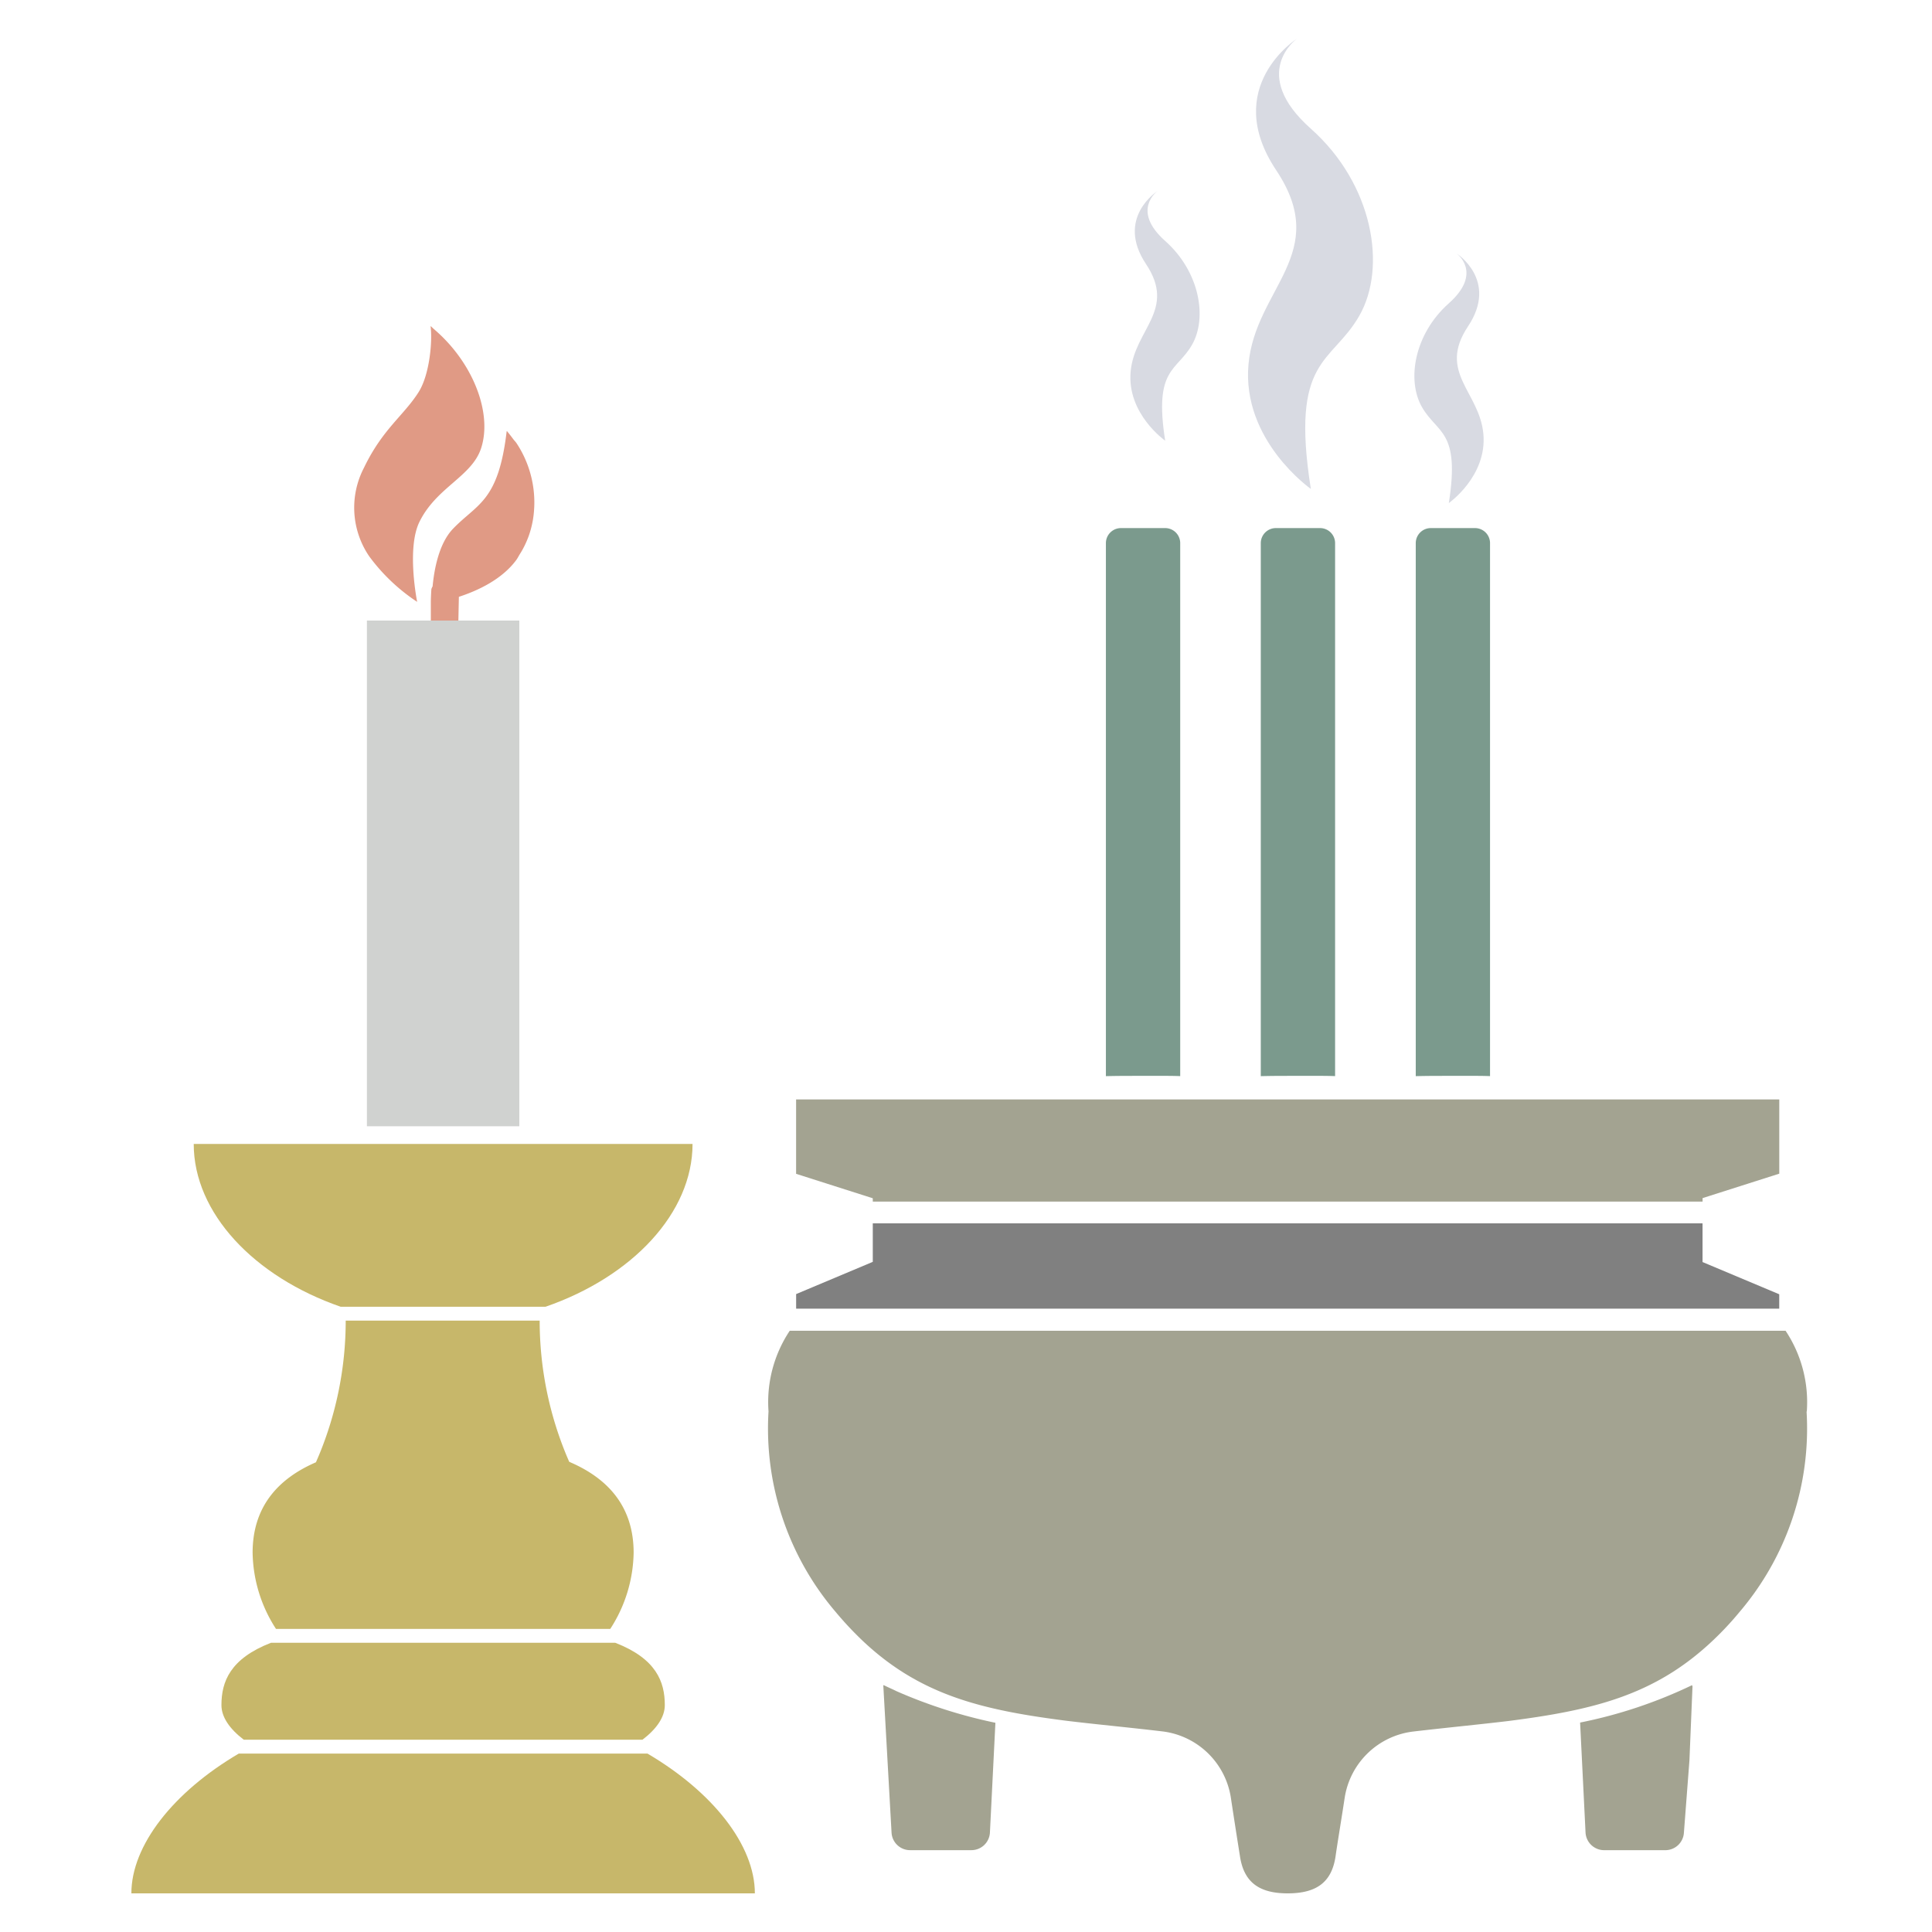
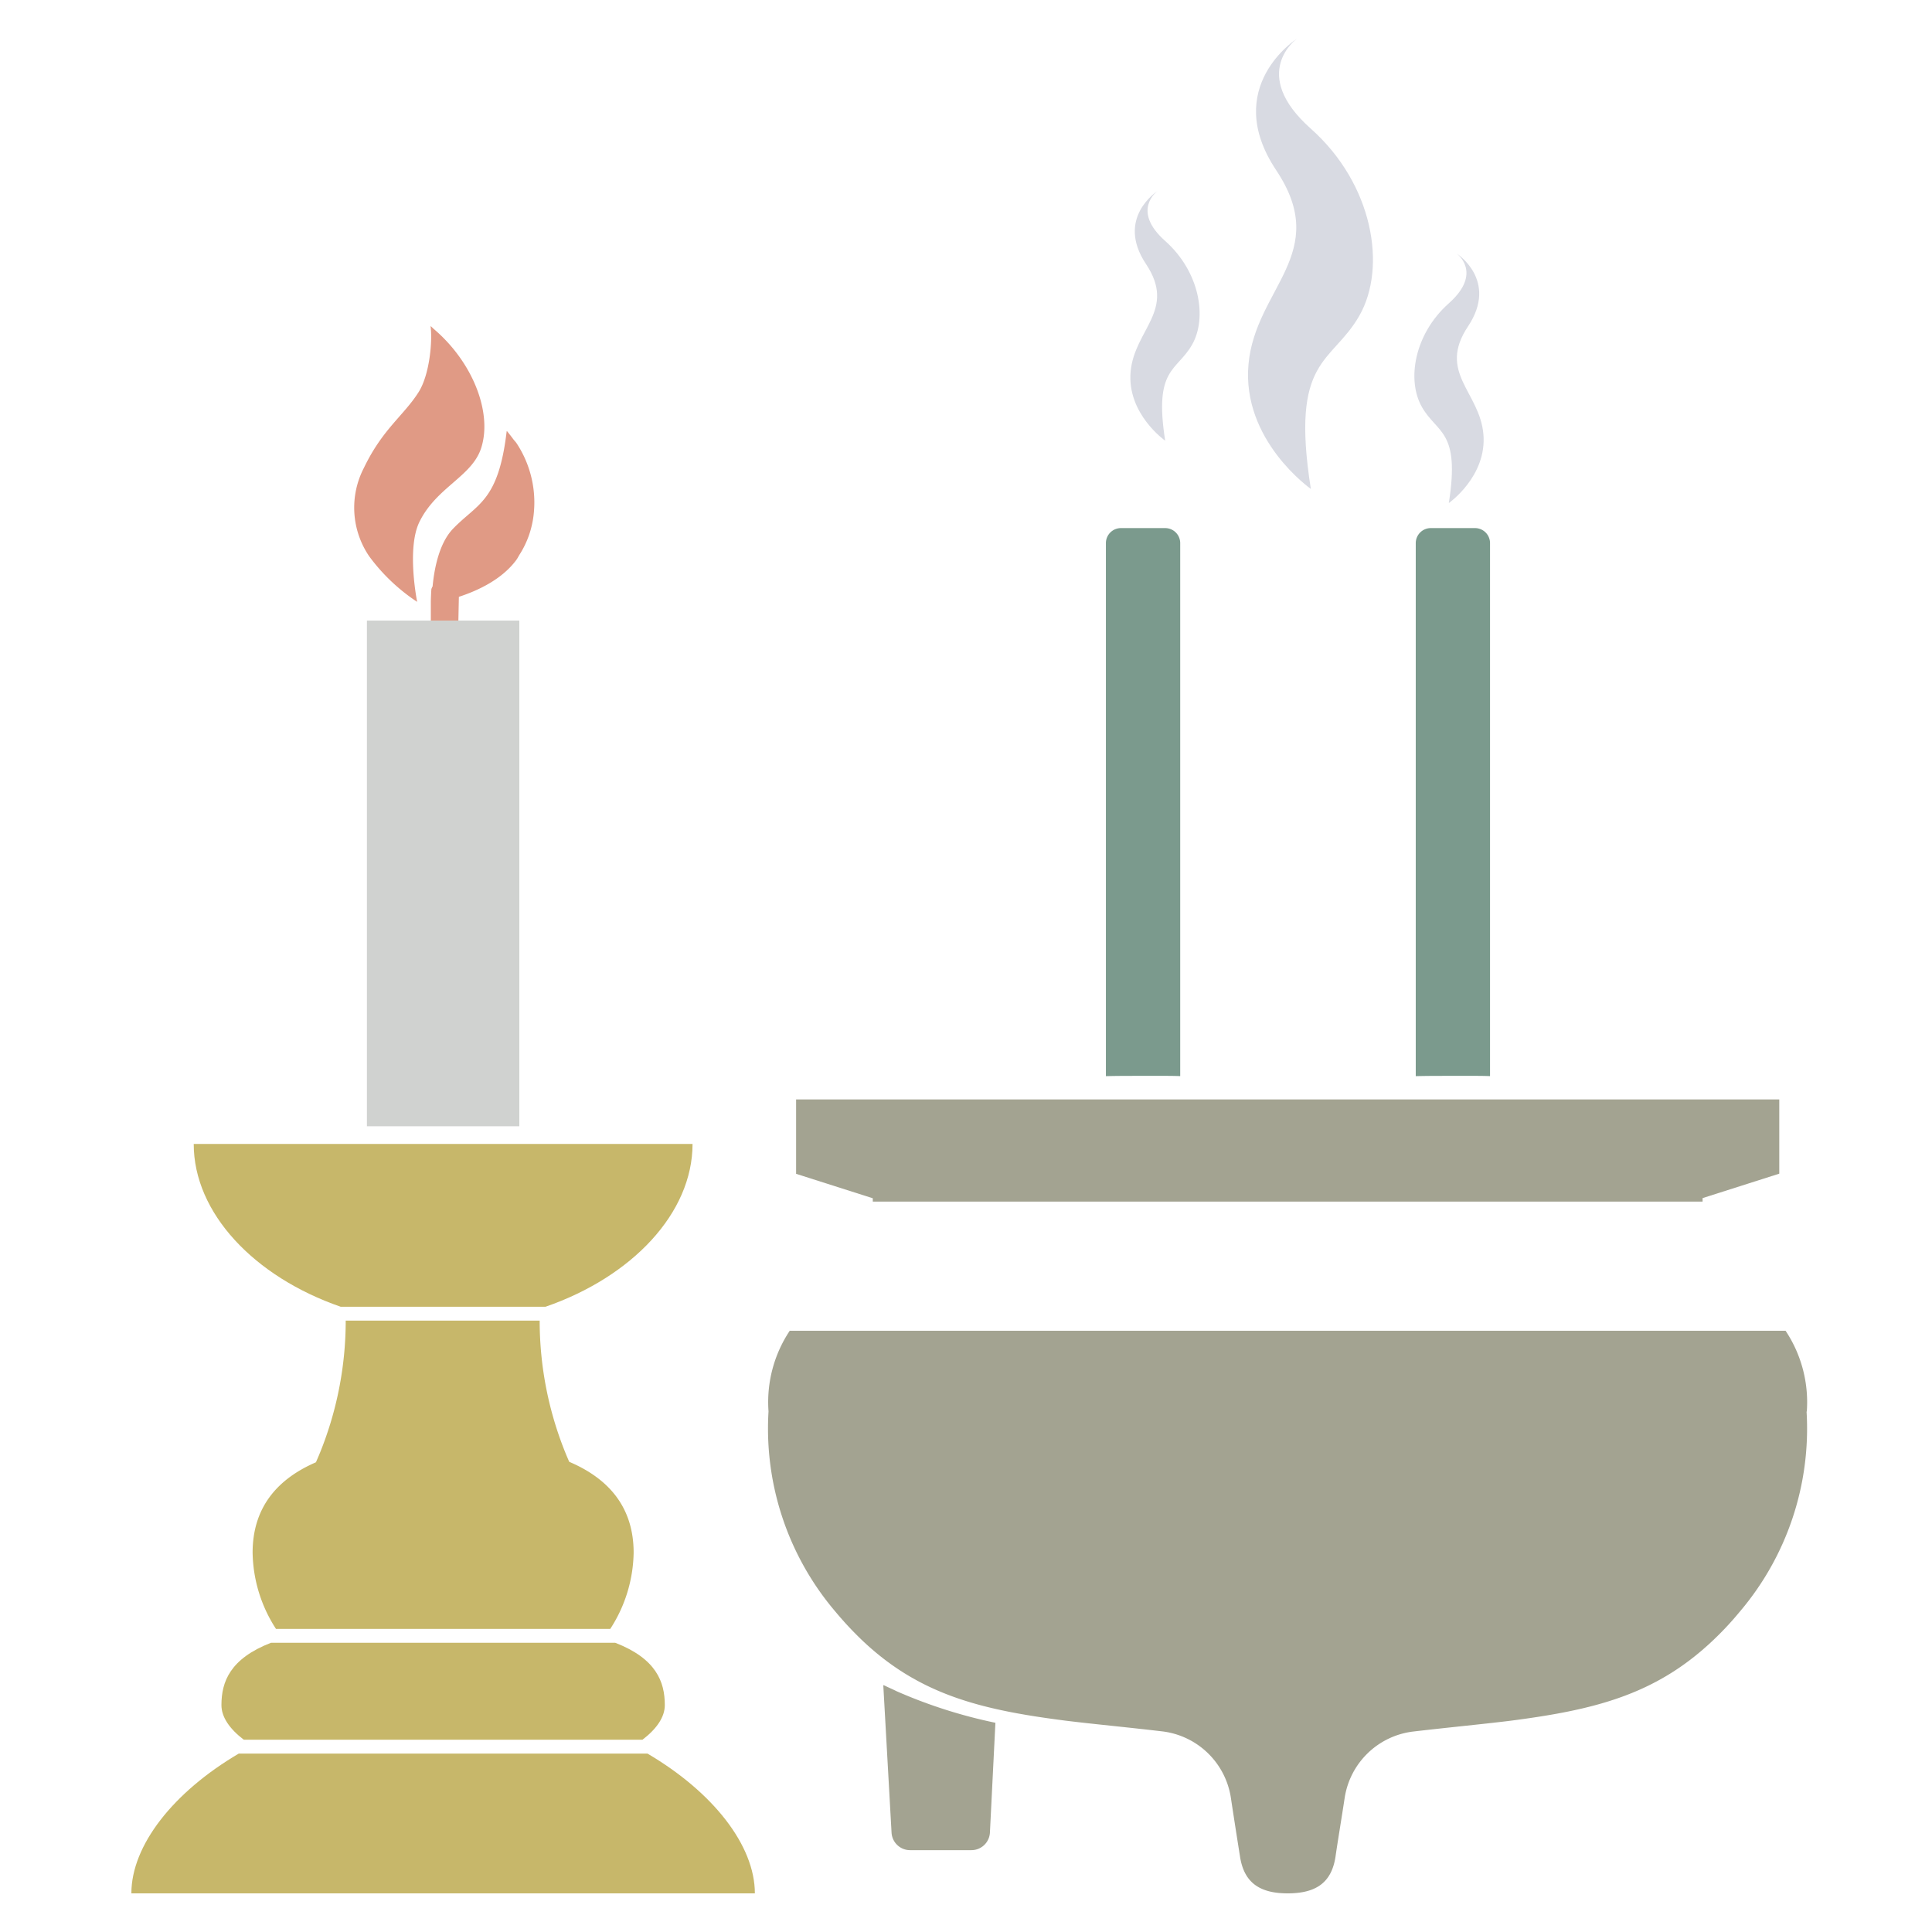
<svg xmlns="http://www.w3.org/2000/svg" width="250" height="250" viewBox="0 0 250 250">
  <defs>
    <clipPath id="clip-path">
      <rect id="長方形_2744" data-name="長方形 2744" width="216.844" height="240" fill="none" />
    </clipPath>
  </defs>
  <g id="グループ_2897" data-name="グループ 2897" transform="translate(-355 -44)">
    <rect id="長方形_2756" data-name="長方形 2756" width="250" height="250" transform="translate(355 44)" fill="none" />
    <g id="グループ_2200" data-name="グループ 2200" transform="translate(372 49)">
      <g id="グループ_2882" data-name="グループ 2882" clip-path="url(#clip-path)">
        <path id="パス_3405" data-name="パス 3405" d="M40.313,77.185s-1.4-6.924.3-10.366c2.208-4.484,6.764-5.84,7.971-9.508,1.253-3.816-.324-9.089-3.918-13.256a20.418,20.418,0,0,0-2.218-2.2c-.121-.111-.239-.231-.36-.339v.017a.117.117,0,0,0-.016-.013l0,.024a.144.144,0,0,0-.025-.022c.256,1.8-.088,6.233-1.566,8.547-1.94,3.04-4.656,4.767-7.05,9.756A11.175,11.175,0,0,0,34.1,71.276a24.269,24.269,0,0,0,6.217,5.908" transform="translate(-3.332 -4.3)" fill="#e09a85" />
        <path id="パス_3406" data-name="パス 3406" d="M46.744,85.248V83.421l.111-5.331.013,0c2.428-.792,5.542-2.234,7.407-4.749.178-.242.3-.5.457-.751.088-.139.174-.278.255-.419a11.794,11.794,0,0,0,.69-1.4c.082-.2.162-.4.233-.6a12.523,12.523,0,0,0,.377-1.3c.053-.232.1-.463.143-.695a12.868,12.868,0,0,0,.166-1.51c.007-.138.017-.276.02-.413a13.922,13.922,0,0,0-2.289-8.022c-.13-.2-.289-.345-.425-.525-.273-.37-.546-.719-.822-1.053,0,.011,0,.02-.005.031-.005-.005-.009-.013-.014-.019l-.018-.018C51.97,65.8,49.261,66,46.095,69.289c-1.822,1.9-2.431,5.238-2.639,7.453a1.677,1.677,0,0,0-.16.359c-.052.809-.07,1.425-.07,1.689v6.458Z" transform="translate(-4.477 -5.866)" fill="#e09a85" />
        <path id="パス_3407" data-name="パス 3407" d="M63.78,224.944a18.6,18.6,0,0,0,3.024-9.861c0-5.789-3.126-9.47-8.092-11.654-.083-.037-.162-.076-.247-.112-.05-.108-.094-.227-.143-.336-.066-.146-.127-.3-.192-.448a45.526,45.526,0,0,1-3.484-17.48h-25.1a45.5,45.5,0,0,1-3.486,17.48c-.065.149-.126.3-.193.448-.059.129-.111.268-.17.4-.039.016-.074.035-.113.052C20.62,205.614,17.5,209.3,17.5,215.083a18.6,18.6,0,0,0,3.024,9.861Z" transform="translate(-1.812 -19.166)" fill="#c7b76a" />
        <path id="パス_3408" data-name="パス 3408" d="M66.785,247.553H13.894c-8.5,5-13.894,11.9-13.894,18.086H80.679c0-6.188-5.389-13.087-13.894-18.086" transform="translate(0 -25.639)" fill="#c7b76a" />
        <path id="パス_3409" data-name="パス 3409" d="M13,239.621c0,1.545,1.05,3.077,2.894,4.482H67.478c1.844-1.406,2.894-2.937,2.894-4.482,0-3.028-1.119-6.013-6.421-8.068H19.421c-5.3,2.055-6.421,5.04-6.421,8.068" transform="translate(-1.346 -23.982)" fill="#c7b76a" />
        <path id="パス_3410" data-name="パス 3410" d="M28.02,180.619h26.5c11.213-3.879,19.027-12.129,19.027-21.066H9c0,8.937,7.811,17.186,19.02,21.066" transform="translate(-0.932 -16.525)" fill="#c7b76a" />
-         <path id="パス_3411" data-name="パス 3411" d="M105.876,171.008v4.987l-9.918,4.169v1.89H223.17v-1.865l-9.923-4.17v-5.011Z" transform="translate(-9.938 -17.711)" fill="gray" />
-         <path id="パス_3412" data-name="パス 3412" d="M169.7,141.53c1,0,1.969,0,2.947.035V72.605a1.949,1.949,0,0,0-1.944-1.954h-5.718a1.949,1.949,0,0,0-1.954,1.944V141.57q1.5-.035,2.957-.036Z" transform="translate(-16.886 -7.317)" fill="#7b9a8d" />
        <path id="パス_3413" data-name="パス 3413" d="M147.341,141.53c1,0,1.969,0,2.947.035V72.605a1.949,1.949,0,0,0-1.944-1.954h-5.718a1.949,1.949,0,0,0-1.954,1.944V141.57q1.5-.035,2.957-.036Z" transform="translate(-14.569 -7.317)" fill="#7b9a8d" />
        <path id="パス_3414" data-name="パス 3414" d="M192.065,141.53c1,0,1.969,0,2.947.035V72.605a1.949,1.949,0,0,0-1.944-1.954h-5.718A1.949,1.949,0,0,0,185.4,72.6V141.57q1.5-.035,2.957-.036Z" transform="translate(-19.202 -7.317)" fill="#7b9a8d" />
        <path id="パス_3415" data-name="パス 3415" d="M105.876,166.349H213.252v-.456l9.923-3.162v-9.607H95.953v9.627l9.923,3.163Z" transform="translate(-9.938 -15.859)" fill="#a3a391" />
        <path id="パス_3416" data-name="パス 3416" d="M226.292,196.965h.025a16.683,16.683,0,0,0-2.747-10.449H94.71a16.657,16.657,0,0,0-2.746,10.439,36.552,36.552,0,0,0,8.69,25.95,43.941,43.941,0,0,0,3.623,3.854c7.4,6.926,15.33,8.835,26.21,10.223,3.728.456,7.808.832,12.313,1.363a10.208,10.208,0,0,1,8.99,8.585c.452,3.007.9,5.818,1.178,7.582.5,3.318,2.426,4.806,6.175,4.806s5.7-1.453,6.194-4.781c.25-1.764.726-4.586,1.182-7.583a10.2,10.2,0,0,1,8.94-8.584c4.511-.526,8.585-.913,12.313-1.363,10.9-1.4,18.808-3.308,26.23-10.259a40.285,40.285,0,0,0,3.6-3.829,36.58,36.58,0,0,0,8.685-25.954" transform="translate(-9.518 -19.318)" fill="#a3a391" />
-         <path id="パス_3417" data-name="パス 3417" d="M223.624,237.669a61.007,61.007,0,0,1-14.5,4.846l.706,14.277a2.412,2.412,0,0,0,2.4,2.236h7.918a2.406,2.406,0,0,0,2.406-2.23l.716-9.367.4-9.646h-.045Z" transform="translate(-21.659 -24.616)" fill="#a3a391" />
        <path id="パス_3418" data-name="パス 3418" d="M108.628,237.688l-.005-.025v.045l-.085-.04L109.61,256.8a2.4,2.4,0,0,0,2.4,2.225h7.933a2.4,2.4,0,0,0,2.391-2.225l.712-14.258a64.176,64.176,0,0,1-12.8-4.09c-.541-.275-1.1-.5-1.619-.766" transform="translate(-11.241 -24.615)" fill="#a3a391" />
        <rect id="長方形_2743" data-name="長方形 2743" width="19.721" height="65.439" transform="translate(30.479 75.3)" fill="#d0d2d0" />
        <path id="パス_3419" data-name="パス 3419" d="M147.717,22s-3.479,2.485.994,6.461,5.467,9.941,3.479,13.42-4.97,2.982-3.479,12.427c0,0-4.971-3.48-4.473-8.947s5.964-7.953,1.988-13.918S147.717,22,147.717,22" transform="translate(-14.935 -2.279)" fill="#d8dae2" />
        <path id="パス_3420" data-name="パス 3420" d="M167.524,0s-6.275,4.482,1.793,11.654,9.861,17.929,6.275,24.2-8.964,5.379-6.275,22.411c0,0-8.964-6.275-8.068-16.136s10.757-14.343,3.586-25.1S167.524,0,167.524,0" transform="translate(-16.694)" fill="#d8dae2" />
        <path id="パス_3421" data-name="パス 3421" d="M190.652,31s3.479,2.485-.994,6.461-5.467,9.941-3.479,13.42,4.97,2.982,3.479,12.427c0,0,4.971-3.48,4.473-8.947s-5.964-7.953-1.988-13.918S190.652,31,190.652,31" transform="translate(-19.182 -3.211)" fill="#d8dae2" />
      </g>
    </g>
  </g>
</svg>